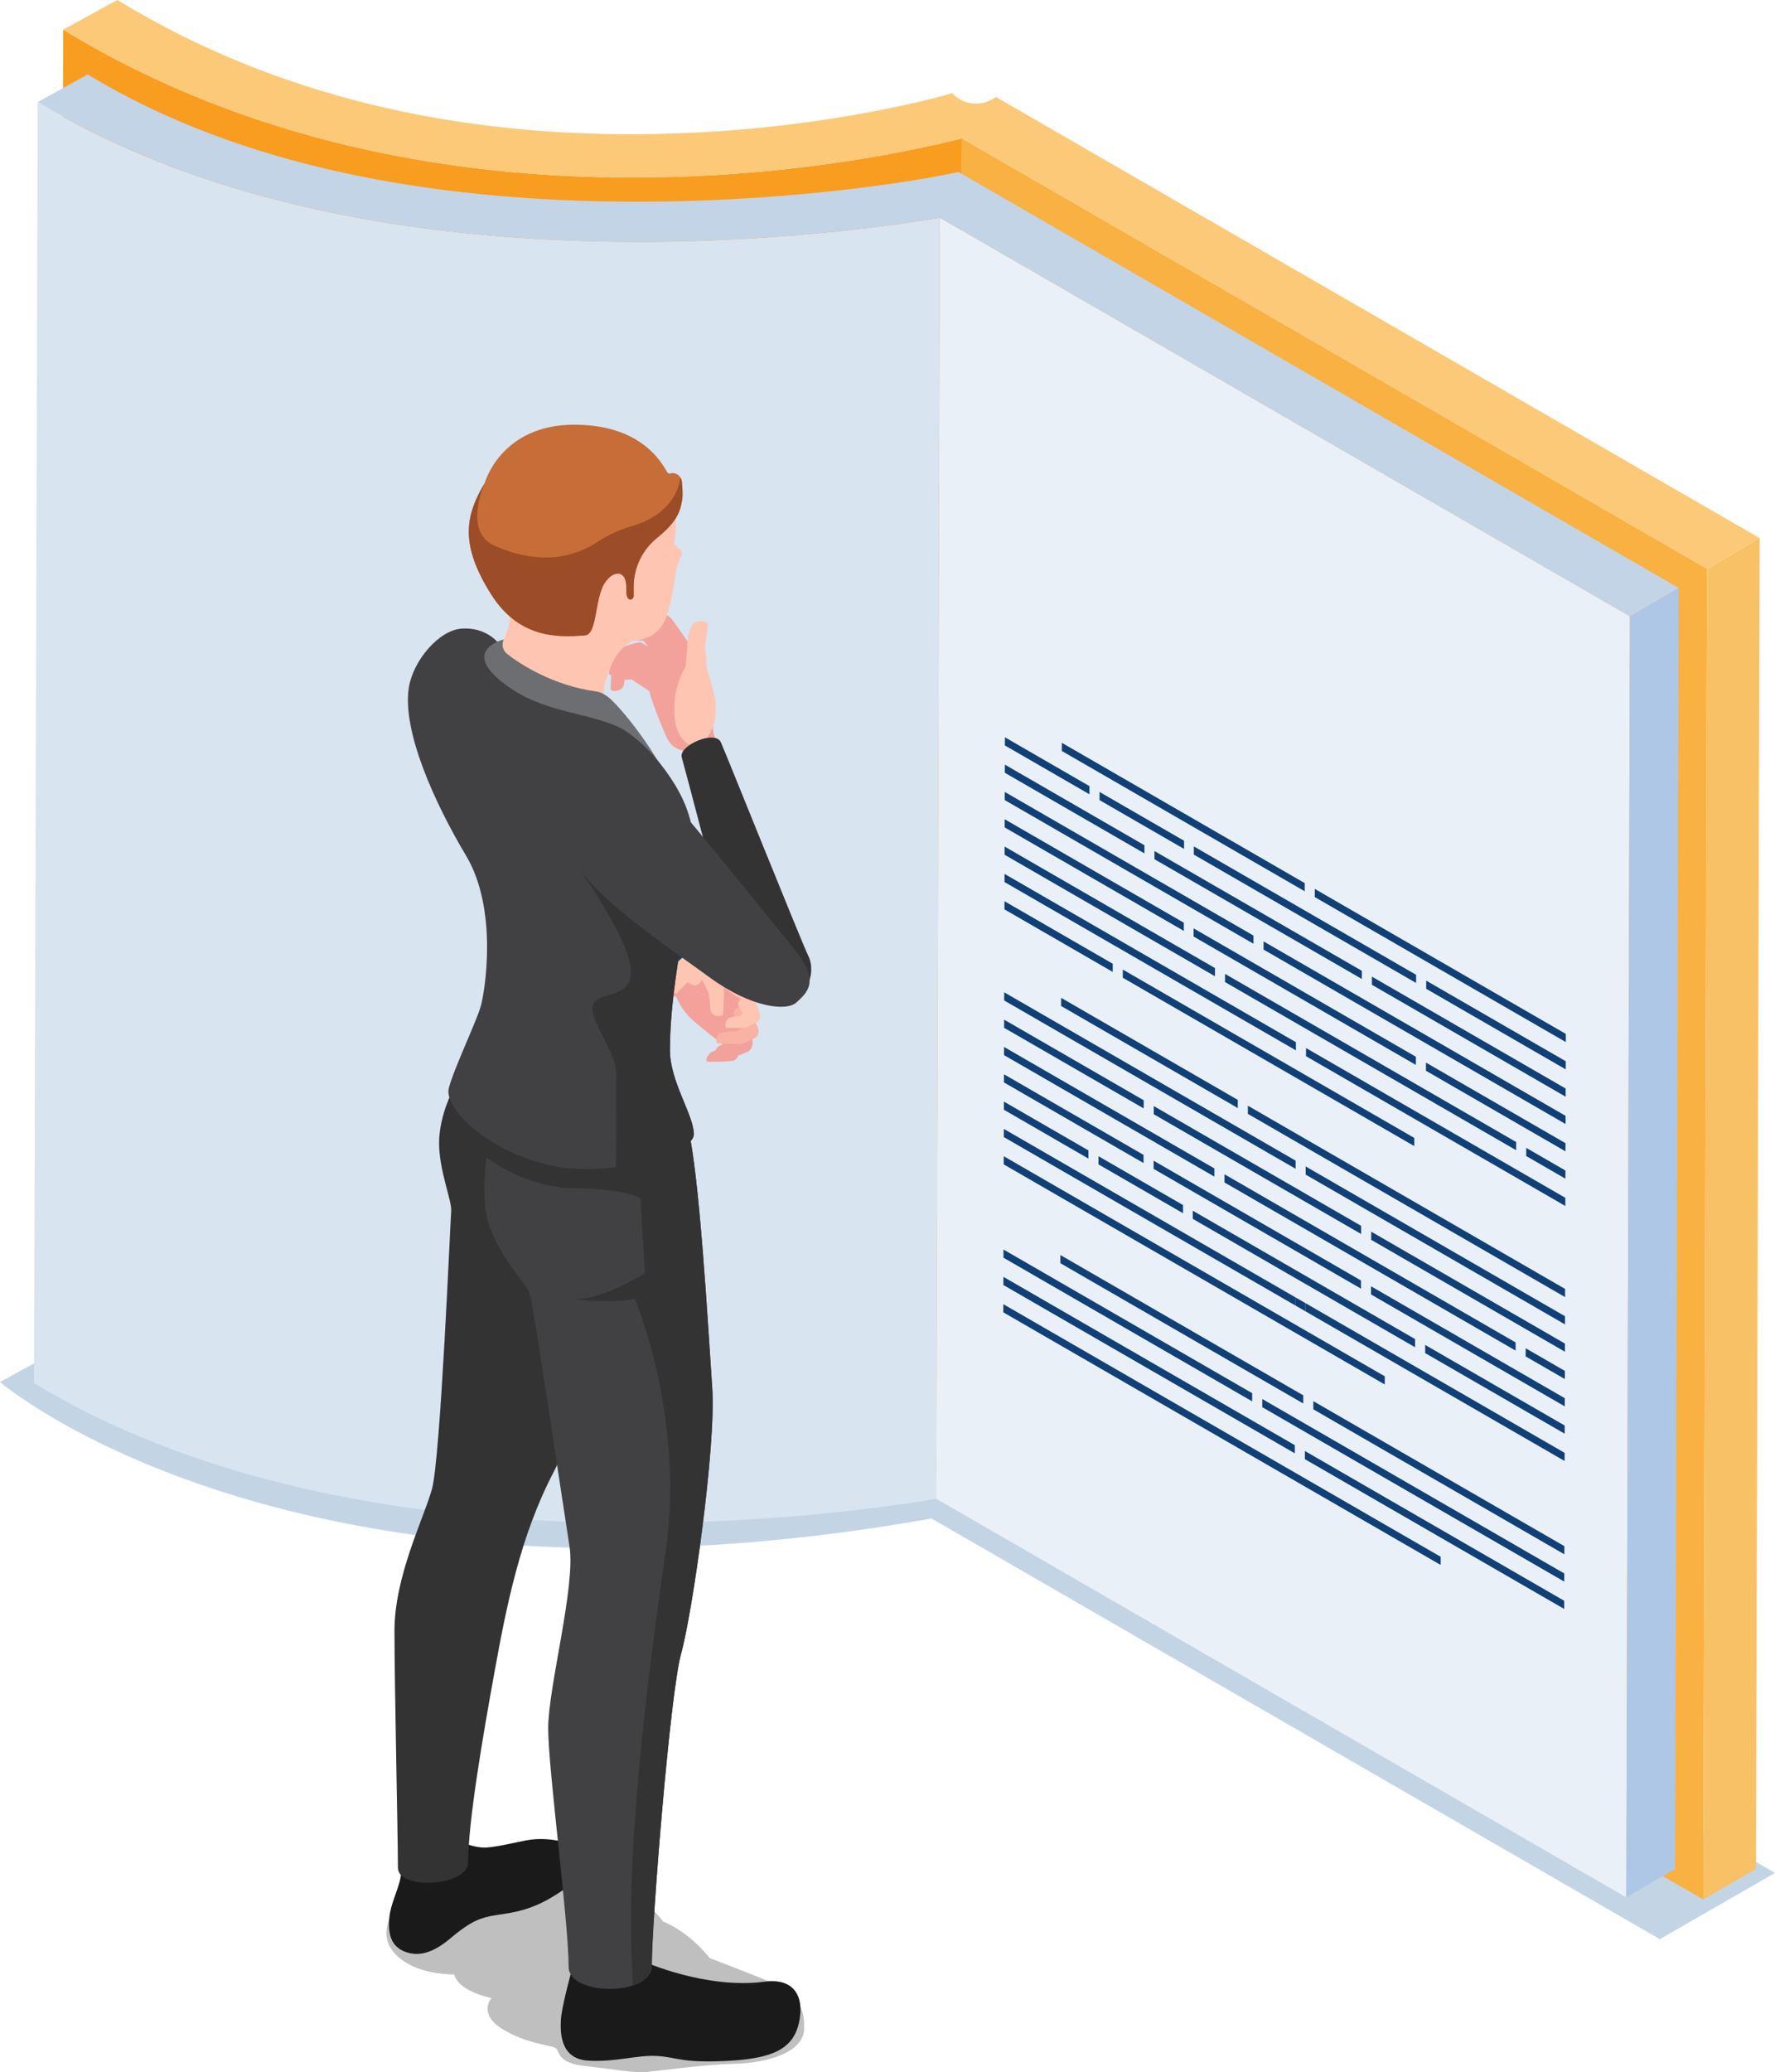
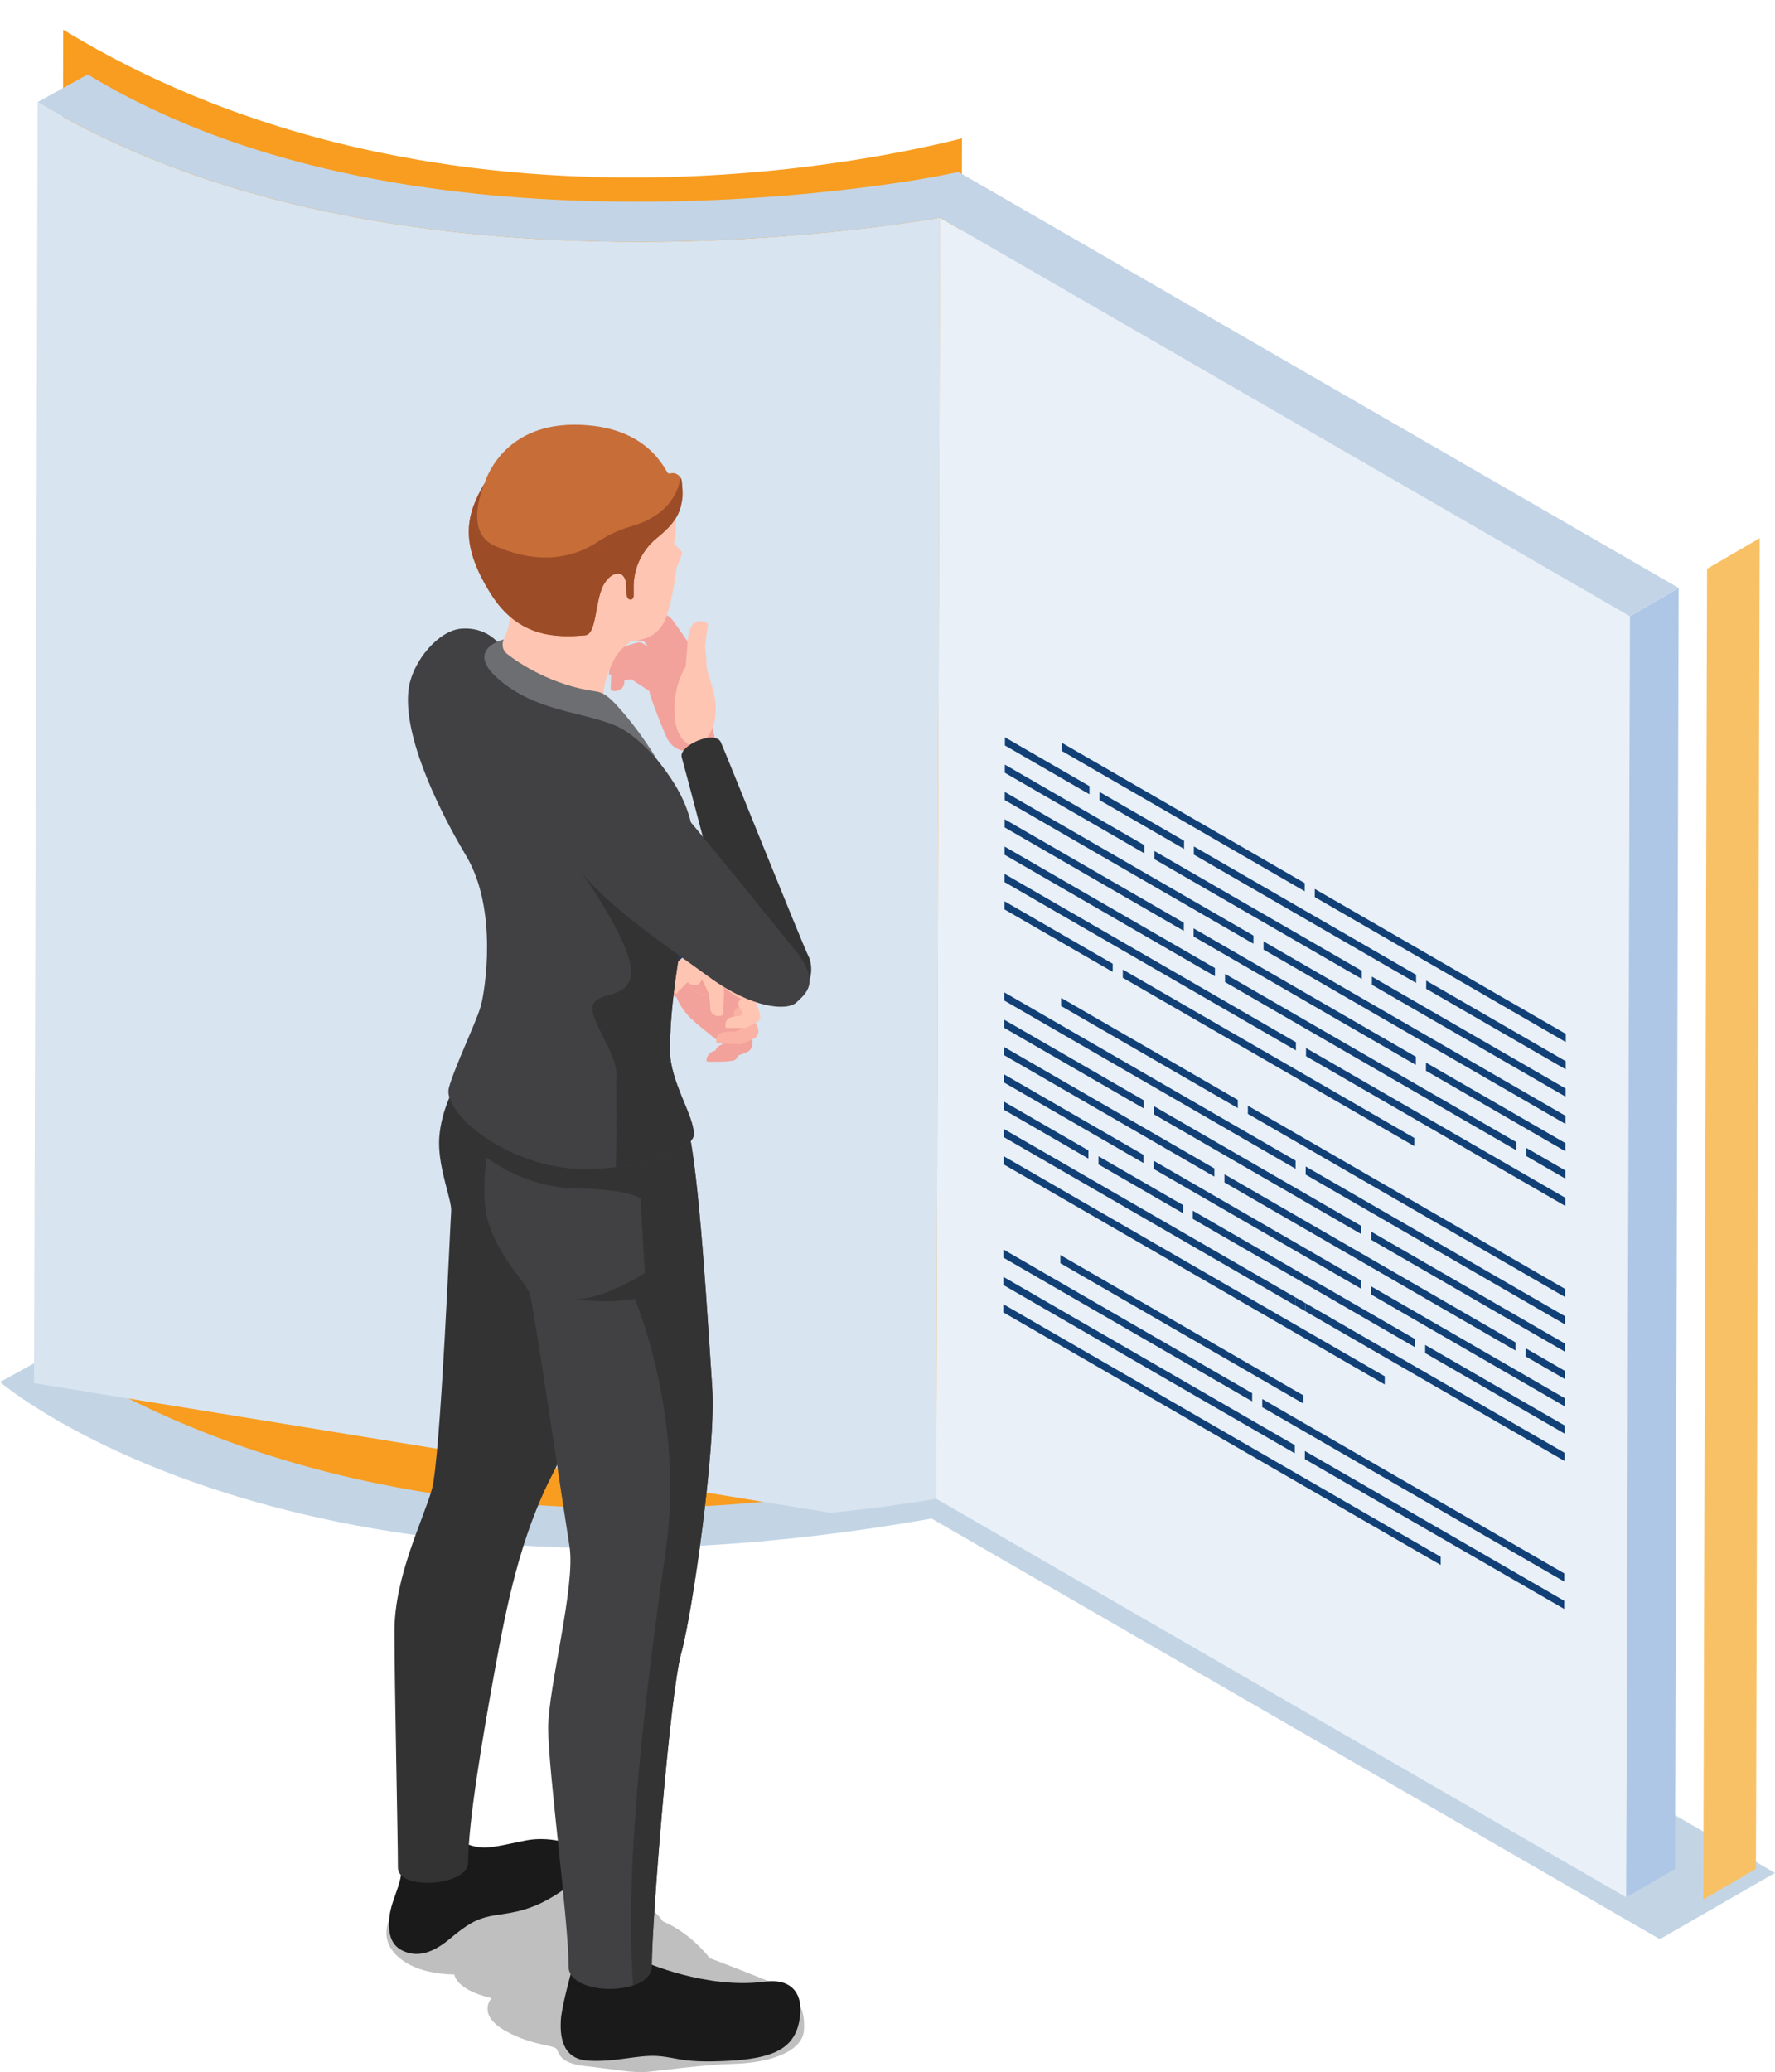
<svg xmlns="http://www.w3.org/2000/svg" id="_レイヤー_2" data-name="レイヤー 2" viewBox="0 0 1353.94 1579.89">
  <defs>
    <style>
      .cls-1 {
        fill: #d8e4f0;
      }

      .cls-2 {
        fill: #9c4c27;
      }

      .cls-3 {
        fill: #ffc5b3;
      }

      .cls-4 {
        fill: #414042;
      }

      .cls-5 {
        fill: #6d6e71;
      }

      .cls-6 {
        fill: #f2a29b;
      }

      .cls-7 {
        isolation: isolate;
      }

      .cls-8 {
        fill: #114077;
      }

      .cls-9 {
        fill: #c76d38;
      }

      .cls-10 {
        fill: #fbc977;
      }

      .cls-11 {
        fill: #5386b4;
        opacity: .35;
      }

      .cls-12 {
        fill: #fab2a5;
      }

      .cls-13 {
        opacity: .25;
      }

      .cls-14 {
        fill: #aec7e6;
      }

      .cls-15 {
        fill: #f9b142;
      }

      .cls-16 {
        fill: #f9c166;
      }

      .cls-17 {
        fill: #0f3f75;
      }

      .cls-18 {
        fill: #e9f0f7;
      }

      .cls-19 {
        fill: #f89d1f;
      }

      .cls-20 {
        fill: #333;
      }

      .cls-21 {
        fill: #c3d4e6;
      }

      .cls-22 {
        fill: #1a1a1a;
      }
    </style>
  </defs>
  <g id="Layer_1" data-name="Layer 1">
    <g id="user_manual" data-name="user manual">
      <g>
        <path class="cls-11" d="M751.46,1080.14l-7.99,4.65c-2.21,1.28-4.72,1.96-7.27,1.96-4.07,0-7.98-1.72-10.72-4.73l-4.24-4.65-6.02,1.8c-3.54,1.06-88.02,25.98-207.32,30.26-11.75.42-23.57.64-35.13.64-140.63,0-266.02-31.23-372.69-92.81-4.56-2.63-9.14-5.35-13.62-8.09l-2.57-1.52L0,1053.73s222.28,190.78,710.58,104.06l555.53,320.73,87.83-50.54-602.48-347.84Z" />
        <g>
          <g class="cls-7">
            <path class="cls-19" d="M733.75,105.51c-.75.19-1.53.38-2.33.58-.18.04-.35.09-.53.13-.79.2-1.6.39-2.43.6-.12.03-.24.06-.36.09-.76.18-1.54.37-2.33.56-.18.04-.35.08-.53.13-.88.21-1.78.42-2.69.64-.18.04-.36.08-.53.13-.83.2-1.68.39-2.55.59-.16.04-.31.07-.47.11-.95.22-1.93.44-2.92.67-.24.05-.48.11-.73.16-.97.22-1.95.44-2.95.66-.07.02-.13.03-.2.04-1.06.24-2.15.47-3.24.71-.24.05-.49.11-.73.16-1.11.24-2.23.48-3.37.73-.11.02-.22.05-.33.07-1.06.23-2.14.45-3.23.68-.26.05-.51.11-.77.16-1.17.24-2.36.49-3.57.74-.22.04-.44.09-.65.13-1.08.22-2.17.44-3.28.66-.25.05-.49.1-.73.15-1.24.25-2.5.5-3.78.74-.28.05-.56.11-.84.16-1.19.23-2.4.46-3.63.7-.16.03-.31.06-.47.09-1.33.25-2.67.5-4.03.76-.32.06-.64.12-.97.18-1.39.26-2.78.51-4.2.77-.09.02-.18.03-.27.05-1.24.22-2.5.45-3.77.67-.37.06-.74.13-1.11.19-1.26.22-2.52.44-3.81.66-.12.02-.25.04-.37.06-1.38.24-2.78.47-4.19.71-.37.06-.74.12-1.11.18-1.25.21-2.51.41-3.79.62-.21.03-.41.07-.62.1-1.44.23-2.9.46-4.37.69-.38.06-.76.12-1.14.18-1.25.19-2.5.39-3.76.58-.29.04-.58.09-.88.13-1.51.23-3.02.45-4.56.68-.36.05-.72.1-1.08.16-1.28.19-2.56.37-3.85.56-.36.05-.72.1-1.08.15-1.56.22-3.13.44-4.72.66-.33.05-.67.09-1,.14-1.34.18-2.68.36-4.03.54-.4.05-.8.11-1.2.16-1.63.21-3.26.42-4.91.63-.26.03-.52.06-.77.1-1.44.18-2.89.36-4.34.54-.44.05-.88.11-1.32.16-1.69.2-3.38.4-5.1.6-.13.02-.27.03-.41.05-1.59.18-3.2.36-4.81.54-.46.05-.92.1-1.38.15-1.66.18-3.32.36-5,.54-.1.01-.21.02-.31.03-1.76.18-3.54.36-5.33.54-.4.04-.8.08-1.2.12-2.36.23-4.74.46-7.13.68-.34.03-.69.06-1.03.09-2.41.22-4.85.43-7.3.64-.34.03-.68.06-1.01.08-2.48.21-4.97.41-7.49.6-.31.02-.62.05-.93.07-2.55.19-5.12.38-7.71.56-.28.02-.57.04-.86.06-2.62.18-5.27.35-7.93.51-.24.01-.49.03-.74.04-2.71.16-5.44.32-8.19.46-.19,0-.37.02-.56.03-2.82.15-5.65.28-8.51.41-.11,0-.22,0-.33.01-2.94.13-5.9.25-8.87.36-4.57.16-9.14.29-13.69.4-.65.02-1.29.03-1.94.04-4.29.09-8.58.16-12.85.19-.68,0-1.35.01-2.03.02-4.26.03-8.52.04-12.76.01-.67,0-1.33,0-2-.01-4.27-.03-8.53-.08-12.77-.16-.61-.01-1.23-.03-1.84-.04-2.95-.06-5.89-.15-8.84-.24-2.35-.07-4.69-.14-7.04-.23-2.45-.09-4.9-.2-7.35-.3-2.33-.1-4.67-.2-7-.32-2.44-.12-4.88-.27-7.32-.41-2.32-.14-4.64-.27-6.95-.42-2.43-.16-4.85-.34-7.27-.51-2.31-.17-4.62-.34-6.92-.52-2.46-.2-4.91-.41-7.37-.63-2.2-.19-4.41-.38-6.61-.59-2.47-.23-4.93-.49-7.39-.74-2.18-.22-4.36-.44-6.53-.68-2.47-.27-4.92-.56-7.38-.85-2.15-.25-4.31-.5-6.45-.77-2.47-.31-4.92-.64-7.38-.97-2.12-.28-4.24-.56-6.36-.85-2.59-.36-5.17-.75-7.75-1.14-1.92-.29-3.84-.56-5.76-.86-2.71-.42-5.4-.87-8.1-1.31-1.78-.29-3.56-.57-5.33-.88-2.98-.51-5.94-1.05-8.9-1.59-1.47-.27-2.95-.52-4.42-.8-4.42-.83-8.83-1.69-13.22-2.58-1.83-.37-3.66-.76-5.49-1.14-1.19-.25-2.38-.5-3.57-.75-1.37-.29-2.74-.59-4.11-.9-1.17-.26-2.35-.51-3.52-.78-1.38-.31-2.75-.63-4.13-.94-1.16-.27-2.31-.53-3.47-.8-1.39-.33-2.77-.66-4.16-.99-1.13-.27-2.27-.54-3.39-.82-1.41-.34-2.81-.69-4.21-1.04-1.1-.28-2.21-.55-3.31-.83-1.43-.36-2.86-.74-4.29-1.11-1.06-.28-2.13-.55-3.19-.83-1.49-.39-2.98-.8-4.47-1.2-.99-.27-1.98-.53-2.96-.8-1.63-.45-3.26-.91-4.89-1.37-.84-.24-1.68-.47-2.51-.7-.39-.11-.78-.23-1.17-.34-2.44-.7-4.87-1.4-7.29-2.12-.94-.28-1.87-.56-2.81-.84-1.89-.57-3.79-1.14-5.67-1.73-1.01-.31-2.03-.63-3.04-.95-1.87-.59-3.73-1.18-5.6-1.78-.94-.3-1.88-.6-2.82-.91-2.24-.73-4.47-1.47-6.7-2.22-.53-.18-1.06-.35-1.58-.53-2.74-.93-5.48-1.87-8.2-2.82-.75-.26-1.49-.53-2.24-.79-1.99-.7-3.98-1.41-5.96-2.13-.96-.35-1.92-.7-2.88-1.06-1.79-.66-3.59-1.33-5.37-2-.97-.36-1.94-.73-2.9-1.1-1.89-.72-3.78-1.45-5.67-2.19-.76-.3-1.52-.59-2.27-.89-3.7-1.46-7.37-2.95-11.03-4.46-.65-.27-1.3-.53-1.94-.8-3.6-1.5-7.19-3.02-10.76-4.58-.62-.27-1.23-.54-1.85-.81-3.65-1.6-7.28-3.22-10.89-4.87-.36-.17-.72-.33-1.08-.5-3.6-1.66-7.19-3.34-10.75-5.05-.28-.13-.56-.27-.84-.4-3.59-1.73-7.16-3.49-10.71-5.27-.58-.29-1.15-.58-1.73-.87-3.44-1.74-6.86-3.5-10.26-5.29-.62-.33-1.24-.66-1.86-.99-3.42-1.81-6.83-3.65-10.21-5.51-.48-.26-.95-.53-1.43-.79-3.55-1.97-7.09-3.96-10.61-5.99-4.94-2.85-9.82-5.75-14.67-8.71l-2.88,1014.61c4.85,2.96,9.74,5.86,14.67,8.71,3.51,2.03,7.05,4.02,10.61,5.99.48.26.95.53,1.43.79,3.38,1.87,6.79,3.7,10.21,5.51.62.33,1.24.66,1.86.99,3.4,1.79,6.82,3.56,10.26,5.29.58.29,1.15.58,1.73.87,3.55,1.78,7.12,3.55,10.71,5.27.28.13.56.26.83.4,3.57,1.71,7.15,3.39,10.76,5.05.36.17.72.33,1.08.5,3.61,1.65,7.24,3.27,10.89,4.87.62.27,1.23.54,1.85.81,3.57,1.55,7.16,3.08,10.76,4.58.65.27,1.29.54,1.94.8,3.66,1.51,7.34,3,11.03,4.46.15.06.3.12.45.18.61.24,1.22.47,1.82.7,1.89.74,3.77,1.47,5.67,2.19.97.37,1.94.73,2.9,1.1,1.79.67,3.58,1.34,5.37,2,.96.35,1.92.71,2.88,1.06,1.98.72,3.96,1.43,5.95,2.13.75.27,1.5.54,2.25.8,2.72.96,5.46,1.9,8.2,2.82.52.18,1.05.35,1.57.52,2.23.75,4.47,1.49,6.71,2.22.94.31,1.88.61,2.82.91,1.86.6,3.73,1.19,5.6,1.78,1.01.32,2.02.63,3.04.94,1.89.58,3.78,1.16,5.68,1.73.93.28,1.87.56,2.8.84,2.43.72,4.86,1.43,7.3,2.13.33.1.66.19.99.29.05.02.11.03.16.05.84.24,1.69.47,2.54.71,1.62.46,3.24.91,4.87,1.36,1,.27,2,.54,3,.81,1.48.4,2.95.8,4.43,1.19,1.08.29,2.17.56,3.25.84,1.41.37,2.81.73,4.23,1.09,1.12.28,2.24.56,3.36.84,1.38.35,2.77.69,4.16,1.03,1.14.28,2.29.55,3.43.82,1.37.33,2.74.66,4.12.98,1.16.27,2.33.54,3.5.81,1.36.31,2.73.63,4.1.93,1.18.26,2.35.52,3.53.78,1.37.3,2.73.6,4.1.89,1.19.25,2.38.5,3.57.75.87.18,1.74.37,2.62.55.95.2,1.91.39,2.87.59,4.39.89,8.8,1.75,13.23,2.58,1.46.27,2.94.52,4.4.79,2.97.54,5.94,1.08,8.92,1.59,1.78.31,3.58.59,5.37.88,2.68.44,5.36.89,8.06,1.31,1.92.3,3.85.58,5.78.86,2.14.32,4.27.65,6.41.96.44.06.88.12,1.32.18,2.11.3,4.24.57,6.36.85,2.46.33,4.91.66,7.38.97,2.14.27,4.3.51,6.45.77,2.46.29,4.92.58,7.38.85,2.17.24,4.34.46,6.52.68,2.47.25,4.93.51,7.41.74,2.19.21,4.39.4,6.59.59,1.74.15,3.48.32,5.23.47.72.06,1.44.1,2.16.16,2.3.18,4.6.35,6.9.52,2.43.18,4.86.35,7.29.51,2.31.15,4.63.29,6.94.42,2.44.14,4.88.28,7.32.41,2.33.12,4.66.22,7,.32,2.45.11,4.9.21,7.35.31,2.34.09,4.69.16,7.04.23,1.6.05,3.19.11,4.79.15,1.35.03,2.7.06,4.05.09.61.01,1.23.03,1.84.04,4.25.08,8.51.14,12.77.16.67,0,1.33,0,2,.01,4.25.02,8.5.02,12.76-.01.68,0,1.35-.01,2.03-.02,4.28-.04,8.57-.1,12.86-.19.64-.01,1.28-.03,1.92-.04,3.88-.09,7.76-.19,11.65-.33.68-.02,1.37-.05,2.05-.07,2.98-.11,5.93-.23,8.87-.36.11,0,.22,0,.33-.01,2.86-.13,5.69-.26,8.51-.41.18,0,.37-.02.55-.03,2.76-.15,5.49-.3,8.21-.46.24-.01.47-.03.71-.04,2.67-.16,5.32-.33,7.95-.51.28-.02.55-.04.83-.06,2.59-.18,5.15-.36,7.7-.56.32-.02.64-.05.96-.07,2.52-.19,5.02-.39,7.5-.6.33-.03.65-.05.98-.08,2.46-.21,4.9-.42,7.31-.64.34-.03.69-.06,1.03-.09,2.4-.22,4.78-.45,7.14-.68.18-.02.37-.03.56-.05.21-.02.42-.04.64-.07,1.79-.18,3.56-.36,5.33-.54.1-.01.21-.02.31-.03,1.68-.18,3.34-.36,5-.54.46-.05.92-.1,1.38-.15,1.61-.18,3.22-.36,4.81-.54.13-.02.27-.03.41-.05,1.71-.2,3.41-.4,5.1-.6.44-.05.88-.11,1.32-.16,1.46-.18,2.9-.36,4.34-.54.26-.03.52-.06.77-.1,1.65-.21,3.29-.42,4.91-.63.4-.05.8-.11,1.2-.16,1.35-.18,2.7-.36,4.04-.54.33-.04.66-.09.99-.13,1.59-.22,3.17-.44,4.74-.66.34-.05.68-.1,1.03-.15,1.31-.19,2.61-.37,3.91-.56.35-.05.71-.1,1.06-.15,1.53-.23,3.05-.45,4.55-.68.3-.04.59-.09.89-.14,1.26-.19,2.51-.38,3.75-.58.38-.06.77-.12,1.15-.18,1.47-.23,2.92-.46,4.36-.69.21-.03.42-.07.63-.1,1.27-.21,2.53-.41,3.78-.62.37-.06.74-.12,1.11-.18,1.41-.24,2.82-.47,4.21-.71.1-.02.19-.03.29-.05,1.3-.22,2.59-.45,3.87-.67.37-.06.73-.13,1.1-.19,1.27-.22,2.53-.45,3.78-.67.07-.01.15-.03.22-.04.02,0,.03,0,.05,0,1.42-.26,2.81-.51,4.2-.77.32-.06.65-.12.97-.18,1.36-.25,2.72-.51,4.05-.76.14-.03.28-.05.42-.08,1.24-.24,2.46-.47,3.67-.7.28-.05.56-.11.84-.16,1.28-.25,2.55-.5,3.8-.75.23-.05.45-.09.68-.14,1.12-.22,2.22-.45,3.31-.67.22-.04.43-.09.65-.13,1.21-.25,2.4-.49,3.57-.74.26-.05.51-.11.76-.16,1.09-.23,2.16-.45,3.22-.68.12-.02.23-.05.35-.07,1.14-.24,2.26-.48,3.36-.72.25-.05.5-.11.75-.16,1.1-.24,2.18-.48,3.24-.71.06-.01.12-.03.18-.04,1.02-.23,2.01-.45,2.99-.67.23-.05.47-.11.7-.16.99-.23,1.97-.45,2.93-.67.16-.04.31-.07.47-.11.86-.2,1.71-.4,2.54-.59.18-.04.36-.09.54-.13.92-.22,1.81-.43,2.69-.64.18-.04.35-.08.53-.13.79-.19,1.57-.38,2.33-.56.12-.03.24-.06.36-.09.83-.2,1.64-.4,2.43-.6.18-.04.35-.09.53-.13.79-.2,1.57-.39,2.33-.58l2.88-1014.62Z" />
-             <polygon class="cls-15" points="1302.11 433.65 1299.23 1448.27 730.87 1120.12 733.75 105.51 1302.11 433.65" />
            <polygon class="cls-16" points="1342.27 410.31 1339.39 1424.93 1299.23 1448.27 1302.11 433.65 1342.27 410.31" />
-             <path class="cls-10" d="M759.76,74l-2.99,1.73c-9.97,5.8-22.64,3.85-30.41-4.68h0c-.86.26-87.66,26.29-209.84,30.67-157.03,5.63-295.93-25.82-413.17-93.51-4.64-2.68-9.26-5.43-13.84-8.22l-41.29,22.67c4.85,2.96,9.74,5.86,14.67,8.71,68.91,39.78,146.14,68.54,229.8,85.55,71.87,14.61,148.43,20.58,227.53,17.74,100.58-3.6,178.91-20.44,213.52-29.16l568.36,328.14,40.16-23.34L759.76,74Z" />
-           </g>
-           <g>
-             <path class="cls-1" d="M633.64,1153.42c.57-.06,1.13-.12,1.7-.17.62-.06,1.24-.13,1.86-.19.55-.06,1.09-.11,1.63-.17.62-.07,1.25-.13,1.87-.2.54-.06,1.07-.12,1.61-.17.62-.07,1.23-.13,1.84-.2.54-.06,1.07-.12,1.6-.18.58-.06,1.16-.13,1.74-.19.56-.06,1.11-.12,1.66-.19.57-.06,1.13-.13,1.69-.19.53-.06,1.05-.12,1.58-.18.56-.06,1.13-.13,1.69-.2.52-.06,1.03-.12,1.55-.18.56-.07,1.13-.13,1.68-.2.5-.06,1.01-.12,1.51-.18.54-.06,1.08-.13,1.61-.19.51-.06,1.02-.12,1.53-.19.52-.06,1.04-.13,1.56-.19.5-.06,1-.12,1.49-.18.52-.06,1.03-.13,1.54-.19.49-.06.98-.12,1.47-.19.51-.06,1.02-.13,1.52-.19.46-.06.93-.12,1.38-.18.51-.07,1.02-.13,1.52-.2.46-.06.93-.12,1.39-.18.47-.06.94-.12,1.41-.19.47-.06.95-.13,1.42-.19.46-.06.92-.12,1.38-.19.45-.06.9-.12,1.35-.18.47-.06.94-.13,1.41-.19.42-.06.85-.12,1.26-.17.47-.06.93-.13,1.39-.19.42-.06.84-.12,1.25-.17.43-.06.86-.12,1.29-.18.42-.06.85-.12,1.27-.18.43-.06.85-.12,1.28-.18.4-.06.79-.11,1.18-.17.43-.06.86-.12,1.29-.19.39-.06.77-.11,1.16-.17.39-.06.77-.11,1.16-.17.41-.06.82-.12,1.22-.18.37-.06.74-.11,1.11-.17.39-.06.78-.12,1.16-.17.38-.06.75-.11,1.12-.17.37-.06.74-.11,1.1-.17.37-.06.72-.11,1.08-.17.35-.05.71-.11,1.06-.16.37-.06.73-.11,1.1-.17.32-.05.65-.1.97-.15.31-.05.61-.1.92-.14.38-.06.77-.12,1.14-.18.21-.03.42-.07.62-.1.43-.07.87-.14,1.29-.21.28-.04.55-.09.82-.13.34-.05.68-.11,1.01-.16.34-.05.66-.11.99-.16.27-.04.54-.09.8-.13.21-.04.42-.07.63-.1.93-.15,1.84-.31,2.71-.45l2.77-976.72c-.53.09-1.08.18-1.64.27-.15.02-.3.05-.45.07-.43.07-.85.14-1.3.21-.09.01-.18.03-.26.04-.5.08-1.01.17-1.53.25-.17.03-.35.06-.52.08-.43.07-.86.14-1.3.21-.32.05-.64.1-.96.15-.32.05-.63.1-.96.15-.3.05-.6.09-.9.14-.38.06-.76.12-1.15.18-.27.04-.56.09-.84.13-.4.06-.8.12-1.21.19-.32.05-.65.1-.97.15-.4.06-.79.12-1.2.18-.31.05-.62.09-.93.14-.43.07-.86.13-1.29.2-.33.05-.66.1-.99.15-.42.06-.84.13-1.27.19-.36.05-.72.11-1.08.16-.43.06-.86.13-1.3.19-.36.05-.72.1-1.08.16-.44.06-.89.13-1.34.19-.37.05-.74.11-1.11.16-.46.07-.92.13-1.39.2-.38.05-.76.11-1.14.16-.47.07-.94.13-1.42.2-.39.06-.79.11-1.19.17-.47.07-.94.13-1.42.2-.42.06-.84.11-1.26.17-.47.06-.95.13-1.43.19-.42.06-.85.12-1.28.17-.49.07-.98.13-1.48.2-.43.06-.86.11-1.3.17-.5.07-1.01.13-1.52.2-.44.06-.89.12-1.34.17-.51.07-1.02.13-1.53.2-.46.06-.93.12-1.4.18-.5.06-1,.13-1.51.19-.49.06-.98.12-1.47.19-.51.06-1.03.13-1.54.19-.49.06-.99.12-1.48.18-.52.06-1.05.13-1.58.19-.49.06-.98.12-1.48.18-.56.07-1.12.14-1.69.2-.48.06-.97.12-1.45.17-.56.07-1.13.13-1.69.2-.51.06-1.03.12-1.55.18-.56.07-1.12.13-1.69.2-.52.06-1.05.12-1.58.18-.57.06-1.14.13-1.71.19-.54.06-1.07.12-1.61.18-.58.07-1.17.13-1.76.2-.54.06-1.08.12-1.63.18-.59.07-1.19.13-1.79.19-.54.06-1.09.12-1.63.18-.6.06-1.2.13-1.81.19-.57.06-1.14.12-1.72.18-.6.06-1.2.12-1.8.19-.57.06-1.15.12-1.73.18-.63.06-1.26.13-1.9.19-.57.06-1.13.11-1.7.17-.41.04-.83.08-1.25.12-1.24.12-2.5.24-3.76.37-.41.04-.82.08-1.24.12-1.58.15-3.17.3-4.78.45-.25.02-.51.05-.76.07-1.38.13-2.78.25-4.18.38-.47.04-.94.08-1.42.13-1.53.13-3.07.27-4.63.4-.13.01-.26.02-.39.03-1.67.14-3.37.28-5.07.42-.46.04-.93.07-1.39.11-1.4.11-2.8.22-4.22.33-.37.03-.74.06-1.11.09-1.73.13-3.47.26-5.22.39-.4.03-.81.06-1.21.09-1.43.1-2.88.21-4.33.31-.47.03-.93.06-1.4.1-1.79.12-3.59.24-5.41.36-.25.02-.49.03-.74.05-1.6.1-3.22.2-4.84.3-.51.03-1.02.06-1.54.09-1.66.1-3.34.2-5.02.29-.22.01-.43.02-.64.04-1.88.11-3.77.21-5.66.31-.49.03-.98.05-1.47.08-1.55.08-3.11.16-4.68.23-.43.02-.86.04-1.3.06-1.92.09-3.85.18-5.79.26-.42.02-.84.03-1.25.05-1.59.07-3.19.13-4.79.2-.54.02-1.08.04-1.62.06-1.97.07-3.95.15-5.94.22-.27,0-.55.02-.82.03-1.53.05-3.06.1-4.6.15-.6.02-1.2.04-1.81.05-1.24.04-2.48.07-3.73.1-.66.02-1.32.03-1.98.05-1.28.03-2.57.06-3.86.09-.57.01-1.14.03-1.72.04-1.85.04-3.71.08-5.57.11-.17,0-.35,0-.52,0-1.7.03-3.41.06-5.12.08-.6,0-1.21.01-1.81.02-1.3.02-2.6.03-3.91.04-.68,0-1.36.01-2.05.02-1.32.01-2.64.02-3.97.03-.61,0-1.21,0-1.82,0-1.92,0-3.84.01-5.78.01-5.47,0-10.92-.04-16.34-.1-1.78-.02-3.54-.06-5.32-.09-3.65-.06-7.29-.12-10.92-.2-4.08-.1-8.15-.2-12.2-.34-.68-.02-1.36-.05-2.04-.07-4.08-.14-8.14-.3-12.19-.48-.63-.03-1.25-.05-1.88-.08-4.32-.2-8.62-.42-12.9-.65-.92-.05-1.84-.1-2.76-.16-4.31-.25-8.62-.51-12.9-.8-.42-.03-.84-.06-1.26-.09-4.05-.28-8.08-.58-12.1-.9-.77-.06-1.54-.12-2.31-.18-1.88-.15-3.74-.32-5.61-.49-3.51-.3-7.01-.61-10.49-.94-1.98-.19-3.96-.39-5.93-.59-3.22-.32-6.43-.65-9.62-1-2.03-.22-4.06-.45-6.08-.68-3.16-.36-6.31-.74-9.45-1.12-1.97-.24-3.94-.48-5.91-.74-3.3-.42-6.58-.87-9.85-1.32-1.77-.24-3.56-.48-5.32-.73-2.71-.39-5.4-.8-8.09-1.2-1.99-.3-3.98-.59-5.96-.9-2.81-.44-5.59-.91-8.38-1.37-1.84-.3-3.68-.6-5.51-.91-3.07-.53-6.12-1.08-9.17-1.63-1.52-.27-3.04-.54-4.55-.82-4.55-.85-9.07-1.72-13.56-2.62-2.15-.43-4.29-.87-6.42-1.32-1.37-.28-2.73-.58-4.09-.87-1.25-.27-2.49-.53-3.73-.8-1.36-.3-2.72-.6-4.08-.9-1.23-.27-2.46-.55-3.69-.82-1.35-.31-2.7-.62-4.05-.93-1.22-.28-2.45-.57-3.66-.85-1.35-.32-2.69-.64-4.04-.97-1.2-.29-2.41-.58-3.61-.87-1.34-.33-2.68-.67-4.02-1-1.19-.3-2.38-.6-3.57-.9-1.34-.34-2.67-.69-4.01-1.04-1.17-.31-2.35-.61-3.52-.92-1.34-.36-2.67-.72-4-1.08-1.16-.31-2.32-.62-3.47-.94-1.34-.37-2.67-.75-4-1.12-1.12-.31-2.23-.62-3.35-.94-2.74-.78-5.47-1.58-8.19-2.38-.57-.17-1.14-.35-1.72-.52-2.15-.64-4.29-1.29-6.43-1.95-.92-.28-1.84-.57-2.75-.86-1.81-.57-3.62-1.14-5.43-1.72-.95-.3-1.9-.61-2.84-.92-1.87-.61-3.73-1.22-5.58-1.84-.81-.27-1.62-.54-2.42-.81-2.63-.89-5.25-1.79-7.86-2.7-.18-.06-.35-.12-.52-.19-2.43-.85-4.85-1.72-7.25-2.59-.83-.3-1.66-.61-2.49-.92-1.77-.65-3.53-1.3-5.29-1.96-.92-.34-1.83-.69-2.74-1.04-1.73-.66-3.45-1.32-5.17-1.99-.79-.31-1.57-.61-2.35-.92-3.2-1.26-6.38-2.55-9.54-3.85-.64-.26-1.27-.53-1.9-.79-3.24-1.35-6.46-2.71-9.65-4.09-.13-.06-.27-.12-.4-.18-3.11-1.36-6.2-2.73-9.27-4.13-.57-.26-1.15-.52-1.72-.78-3.05-1.4-6.07-2.81-9.08-4.24-.59-.28-1.18-.57-1.77-.85-3.09-1.49-6.17-2.99-9.22-4.52-.06-.03-.12-.06-.19-.1-3.01-1.51-5.98-3.05-8.94-4.6-.56-.29-1.11-.58-1.67-.87-2.89-1.53-5.76-3.07-8.6-4.63-.55-.3-1.11-.61-1.66-.92-2.94-1.63-5.87-3.27-8.76-4.94-3.58-2.06-7.11-4.15-10.61-6.28l-2.77,976.72c3.5,2.13,7.03,4.22,10.61,6.28,2.89,1.67,5.82,3.31,8.76,4.94.55.31,1.1.61,1.66.92,2.84,1.56,5.71,3.11,8.6,4.63.55.29,1.11.58,1.66.87,2.96,1.55,5.93,3.08,8.94,4.59.07.03.13.07.2.1,3.04,1.53,6.12,3.03,9.21,4.52.59.28,1.18.57,1.78.85,3.01,1.43,6.03,2.85,9.08,4.25.57.26,1.14.52,1.71.78,3.08,1.4,6.17,2.78,9.29,4.14.13.06.25.11.38.17,3.19,1.39,6.42,2.75,9.66,4.1.63.26,1.26.53,1.9.79,3.16,1.3,6.34,2.59,9.54,3.85.22.09.43.18.65.26.57.22,1.14.44,1.71.66,1.72.67,3.44,1.34,5.17,1.99.91.35,1.83.69,2.74,1.04,1.76.66,3.52,1.32,5.3,1.97.83.3,1.65.61,2.48.91,2.41.88,4.83,1.74,7.26,2.6.17.06.35.12.52.19,2.6.91,5.22,1.81,7.86,2.7.81.27,1.62.54,2.43.81,1.85.62,3.71,1.23,5.58,1.84.95.31,1.9.61,2.85.92,1.8.58,3.62,1.15,5.43,1.72.91.29,1.82.57,2.74.85,2.14.66,4.29,1.31,6.44,1.96.57.17,1.13.34,1.7.51,2.72.81,5.45,1.6,8.19,2.38.15.04.3.09.45.13.96.27,1.93.54,2.89.81,1.33.37,2.66.75,4,1.12,1.15.32,2.31.63,3.47.94,1.33.36,2.66.72,4,1.08,1.17.31,2.35.61,3.52.92,1.33.35,2.66.7,4,1.04,1.19.3,2.39.6,3.58.9,1.33.33,2.66.67,4,1,1.21.3,2.42.59,3.64.88,1.34.32,2.67.65,4.02.96,1.22.29,2.45.57,3.67.85,1.34.31,2.68.62,4.03.93,1.24.28,2.48.56,3.72.83,1.35.3,2.7.6,4.05.9,1.25.27,2.5.54,3.75.8,1.36.29,2.71.58,4.07.86.44.09.87.19,1.3.28,1.7.35,3.41.7,5.13,1.05,4.49.9,9.01,1.77,13.56,2.62,1.52.28,3.05.54,4.57.82,3.04.55,6.08,1.1,9.15,1.63,1.84.32,3.7.61,5.55.92,2.78.46,5.55.92,8.34,1.36,1.99.31,3.99.6,5.99.91,2.68.4,5.36.81,8.06,1.2.45.07.9.14,1.36.2,1.32.19,2.66.35,3.98.53,3.27.45,6.55.89,9.84,1.32,1.96.25,3.93.49,5.9.73,3.14.39,6.29.76,9.45,1.12,2.03.23,4.05.46,6.09.68,3.19.35,6.4.68,9.61,1,1.98.2,3.95.4,5.94.59,3.49.33,6.99.64,10.5.94,1.35.12,2.69.25,4.05.36.51.04,1.03.08,1.55.12.78.06,1.56.12,2.33.18,4.01.32,8.03.62,12.06.9.43.03.85.06,1.28.09,4.28.29,8.59.56,12.9.8.91.05,1.82.1,2.74.16,4.29.24,8.59.46,12.91.65.62.03,1.25.05,1.88.08,4.05.18,8.11.34,12.19.48.68.02,1.36.05,2.04.07,3.44.11,6.89.22,10.34.3.62.02,1.24.02,1.86.03,3.63.09,7.27.15,10.92.2,1.77.03,3.54.07,5.32.09,5.43.06,10.87.1,16.34.1,1.93,0,3.86,0,5.78-.01.6,0,1.21,0,1.81,0,1.34,0,2.67-.02,4-.03.67,0,1.33-.01,2-.02,1.31-.01,2.62-.03,3.92-.04.61,0,1.23-.01,1.84-.02,1.7-.02,3.4-.05,5.09-.08.18,0,.36,0,.54,0,1.86-.03,3.72-.07,5.57-.11.57-.01,1.15-.03,1.72-.04,1.29-.03,2.58-.06,3.86-.09.66-.02,1.32-.03,1.98-.05,1.25-.03,2.49-.07,3.73-.1.6-.02,1.21-.03,1.81-.05,1.54-.05,3.07-.1,4.6-.15.24,0,.48-.01.71-.02.04,0,.07,0,.11,0,1.99-.07,3.96-.14,5.93-.22.55-.02,1.1-.04,1.65-.06,1.58-.06,3.16-.13,4.73-.19.44-.02.88-.04,1.32-.06,1.93-.08,3.85-.17,5.77-.26.44-.02.88-.04,1.32-.06,1.55-.07,3.09-.15,4.63-.23.51-.03,1.02-.05,1.53-.08,1.89-.1,3.77-.2,5.64-.3.22-.01.44-.03.65-.04,1.67-.09,3.34-.19,5-.29.52-.03,1.04-.06,1.56-.09,1.62-.1,3.23-.2,4.83-.3.25-.02.49-.03.74-.05,1.81-.12,3.61-.24,5.4-.36.48-.03.95-.07,1.42-.1,1.44-.1,2.88-.2,4.31-.3.41-.03.81-.06,1.22-.09,1.75-.13,3.5-.26,5.23-.39.37-.03.73-.06,1.09-.08,1.42-.11,2.83-.22,4.24-.33.46-.04.92-.07,1.38-.11,1.7-.14,3.39-.28,5.07-.42.13-.01.25-.02.37-.03,1.57-.13,3.12-.27,4.67-.4.45-.04.91-.08,1.36-.12,1.42-.13,2.82-.25,4.22-.38.25-.02.5-.05.75-.07,1.61-.15,3.2-.3,4.78-.45.41-.04.83-.08,1.24-.12,1.26-.12,2.51-.24,3.76-.37.25-.02.51-.05.75-.07.17-.02.33-.03.49-.05.57-.06,1.13-.11,1.7-.17.63-.06,1.27-.13,1.9-.19Z" />
+           </g>
+           <g>
+             <path class="cls-1" d="M633.64,1153.42c.57-.06,1.13-.12,1.7-.17.62-.06,1.24-.13,1.86-.19.55-.06,1.09-.11,1.63-.17.62-.07,1.25-.13,1.87-.2.54-.06,1.07-.12,1.61-.17.62-.07,1.23-.13,1.84-.2.54-.06,1.07-.12,1.6-.18.58-.06,1.16-.13,1.74-.19.56-.06,1.11-.12,1.66-.19.57-.06,1.13-.13,1.69-.19.53-.06,1.05-.12,1.58-.18.56-.06,1.13-.13,1.69-.2.52-.06,1.03-.12,1.55-.18.56-.07,1.13-.13,1.68-.2.5-.06,1.01-.12,1.51-.18.54-.06,1.08-.13,1.61-.19.51-.06,1.02-.12,1.53-.19.52-.06,1.04-.13,1.56-.19.5-.06,1-.12,1.49-.18.52-.06,1.03-.13,1.54-.19.49-.06.98-.12,1.47-.19.51-.06,1.02-.13,1.52-.19.46-.06.93-.12,1.38-.18.51-.07,1.02-.13,1.52-.2.46-.06.93-.12,1.39-.18.47-.06.94-.12,1.41-.19.47-.06.95-.13,1.42-.19.46-.06.92-.12,1.38-.19.45-.06.9-.12,1.35-.18.47-.06.94-.13,1.41-.19.42-.06.85-.12,1.26-.17.47-.06.93-.13,1.39-.19.42-.06.84-.12,1.25-.17.43-.06.86-.12,1.29-.18.42-.06.85-.12,1.27-.18.43-.06.85-.12,1.28-.18.4-.06.79-.11,1.18-.17.43-.06.86-.12,1.29-.19.39-.06.77-.11,1.16-.17.39-.06.77-.11,1.16-.17.41-.06.82-.12,1.22-.18.37-.06.74-.11,1.11-.17.39-.06.78-.12,1.16-.17.38-.06.75-.11,1.12-.17.37-.06.74-.11,1.1-.17.37-.06.72-.11,1.08-.17.35-.05.71-.11,1.06-.16.37-.06.73-.11,1.1-.17.32-.05.65-.1.97-.15.31-.05.61-.1.92-.14.38-.06.77-.12,1.14-.18.21-.03.42-.07.62-.1.43-.07.87-.14,1.29-.21.28-.04.55-.09.82-.13.34-.05.68-.11,1.01-.16.34-.05.66-.11.99-.16.27-.04.54-.09.8-.13.21-.04.42-.07.63-.1.93-.15,1.84-.31,2.71-.45l2.77-976.72c-.53.09-1.08.18-1.64.27-.15.02-.3.05-.45.07-.43.07-.85.14-1.3.21-.09.01-.18.03-.26.04-.5.08-1.01.17-1.53.25-.17.03-.35.06-.52.08-.43.07-.86.14-1.3.21-.32.05-.64.1-.96.15-.32.05-.63.1-.96.15-.3.05-.6.09-.9.14-.38.06-.76.12-1.15.18-.27.04-.56.09-.84.13-.4.06-.8.12-1.21.19-.32.05-.65.1-.97.15-.4.06-.79.12-1.2.18-.31.05-.62.09-.93.14-.43.07-.86.13-1.29.2-.33.05-.66.1-.99.15-.42.06-.84.13-1.27.19-.36.05-.72.11-1.08.16-.43.06-.86.13-1.3.19-.36.05-.72.1-1.08.16-.44.06-.89.13-1.34.19-.37.05-.74.11-1.11.16-.46.07-.92.13-1.39.2-.38.05-.76.11-1.14.16-.47.07-.94.13-1.42.2-.39.06-.79.11-1.19.17-.47.07-.94.13-1.42.2-.42.06-.84.11-1.26.17-.47.06-.95.13-1.43.19-.42.06-.85.12-1.28.17-.49.07-.98.13-1.48.2-.43.06-.86.11-1.3.17-.5.07-1.01.13-1.52.2-.44.06-.89.12-1.34.17-.51.07-1.02.13-1.53.2-.46.06-.93.12-1.4.18-.5.06-1,.13-1.51.19-.49.06-.98.12-1.47.19-.51.06-1.03.13-1.54.19-.49.06-.99.12-1.48.18-.52.06-1.05.13-1.58.19-.49.06-.98.12-1.48.18-.56.07-1.12.14-1.69.2-.48.06-.97.12-1.45.17-.56.07-1.13.13-1.69.2-.51.06-1.03.12-1.55.18-.56.07-1.12.13-1.69.2-.52.06-1.05.12-1.58.18-.57.06-1.14.13-1.71.19-.54.06-1.07.12-1.61.18-.58.07-1.17.13-1.76.2-.54.06-1.08.12-1.63.18-.59.07-1.19.13-1.79.19-.54.06-1.09.12-1.63.18-.6.06-1.2.13-1.81.19-.57.06-1.14.12-1.72.18-.6.06-1.2.12-1.8.19-.57.06-1.15.12-1.73.18-.63.06-1.26.13-1.9.19-.57.06-1.13.11-1.7.17-.41.04-.83.08-1.25.12-1.24.12-2.5.24-3.76.37-.41.04-.82.08-1.24.12-1.58.15-3.17.3-4.78.45-.25.02-.51.05-.76.07-1.38.13-2.78.25-4.18.38-.47.04-.94.08-1.42.13-1.53.13-3.07.27-4.63.4-.13.01-.26.02-.39.03-1.67.14-3.37.28-5.07.42-.46.04-.93.07-1.39.11-1.4.11-2.8.22-4.22.33-.37.03-.74.06-1.11.09-1.73.13-3.47.26-5.22.39-.4.03-.81.06-1.21.09-1.43.1-2.88.21-4.33.31-.47.03-.93.06-1.4.1-1.79.12-3.59.24-5.41.36-.25.02-.49.03-.74.05-1.6.1-3.22.2-4.84.3-.51.03-1.02.06-1.54.09-1.66.1-3.34.2-5.02.29-.22.01-.43.02-.64.04-1.88.11-3.77.21-5.66.31-.49.03-.98.05-1.47.08-1.55.08-3.11.16-4.68.23-.43.02-.86.04-1.3.06-1.92.09-3.85.18-5.79.26-.42.02-.84.03-1.25.05-1.59.07-3.19.13-4.79.2-.54.02-1.08.04-1.62.06-1.97.07-3.95.15-5.94.22-.27,0-.55.02-.82.03-1.53.05-3.06.1-4.6.15-.6.02-1.2.04-1.81.05-1.24.04-2.48.07-3.73.1-.66.02-1.32.03-1.98.05-1.28.03-2.57.06-3.86.09-.57.01-1.14.03-1.72.04-1.85.04-3.71.08-5.57.11-.17,0-.35,0-.52,0-1.7.03-3.41.06-5.12.08-.6,0-1.21.01-1.81.02-1.3.02-2.6.03-3.91.04-.68,0-1.36.01-2.05.02-1.32.01-2.64.02-3.97.03-.61,0-1.21,0-1.82,0-1.92,0-3.84.01-5.78.01-5.47,0-10.92-.04-16.34-.1-1.78-.02-3.54-.06-5.32-.09-3.65-.06-7.29-.12-10.92-.2-4.08-.1-8.15-.2-12.2-.34-.68-.02-1.36-.05-2.04-.07-4.08-.14-8.14-.3-12.19-.48-.63-.03-1.25-.05-1.88-.08-4.32-.2-8.62-.42-12.9-.65-.92-.05-1.84-.1-2.76-.16-4.31-.25-8.62-.51-12.9-.8-.42-.03-.84-.06-1.26-.09-4.05-.28-8.08-.58-12.1-.9-.77-.06-1.54-.12-2.31-.18-1.88-.15-3.74-.32-5.61-.49-3.51-.3-7.01-.61-10.49-.94-1.98-.19-3.96-.39-5.93-.59-3.22-.32-6.43-.65-9.62-1-2.03-.22-4.06-.45-6.08-.68-3.16-.36-6.31-.74-9.45-1.12-1.97-.24-3.94-.48-5.91-.74-3.3-.42-6.58-.87-9.85-1.32-1.77-.24-3.56-.48-5.32-.73-2.71-.39-5.4-.8-8.09-1.2-1.99-.3-3.98-.59-5.96-.9-2.81-.44-5.59-.91-8.38-1.37-1.84-.3-3.68-.6-5.51-.91-3.07-.53-6.12-1.08-9.17-1.63-1.52-.27-3.04-.54-4.55-.82-4.55-.85-9.07-1.72-13.56-2.62-2.15-.43-4.29-.87-6.42-1.32-1.37-.28-2.73-.58-4.09-.87-1.25-.27-2.49-.53-3.73-.8-1.36-.3-2.72-.6-4.08-.9-1.23-.27-2.46-.55-3.69-.82-1.35-.31-2.7-.62-4.05-.93-1.22-.28-2.45-.57-3.66-.85-1.35-.32-2.69-.64-4.04-.97-1.2-.29-2.41-.58-3.61-.87-1.34-.33-2.68-.67-4.02-1-1.19-.3-2.38-.6-3.57-.9-1.34-.34-2.67-.69-4.01-1.04-1.17-.31-2.35-.61-3.52-.92-1.34-.36-2.67-.72-4-1.08-1.16-.31-2.32-.62-3.47-.94-1.34-.37-2.67-.75-4-1.12-1.12-.31-2.23-.62-3.35-.94-2.74-.78-5.47-1.58-8.19-2.38-.57-.17-1.14-.35-1.72-.52-2.15-.64-4.29-1.29-6.43-1.95-.92-.28-1.84-.57-2.75-.86-1.81-.57-3.62-1.14-5.43-1.72-.95-.3-1.9-.61-2.84-.92-1.87-.61-3.73-1.22-5.58-1.84-.81-.27-1.62-.54-2.42-.81-2.63-.89-5.25-1.79-7.86-2.7-.18-.06-.35-.12-.52-.19-2.43-.85-4.85-1.72-7.25-2.59-.83-.3-1.66-.61-2.49-.92-1.77-.65-3.53-1.3-5.29-1.96-.92-.34-1.83-.69-2.74-1.04-1.73-.66-3.45-1.32-5.17-1.99-.79-.31-1.57-.61-2.35-.92-3.2-1.26-6.38-2.55-9.54-3.85-.64-.26-1.27-.53-1.9-.79-3.24-1.35-6.46-2.71-9.65-4.09-.13-.06-.27-.12-.4-.18-3.11-1.36-6.2-2.73-9.27-4.13-.57-.26-1.15-.52-1.72-.78-3.05-1.4-6.07-2.81-9.08-4.24-.59-.28-1.18-.57-1.77-.85-3.09-1.49-6.17-2.99-9.22-4.52-.06-.03-.12-.06-.19-.1-3.01-1.51-5.98-3.05-8.94-4.6-.56-.29-1.11-.58-1.67-.87-2.89-1.53-5.76-3.07-8.6-4.63-.55-.3-1.11-.61-1.66-.92-2.94-1.63-5.87-3.27-8.76-4.94-3.58-2.06-7.11-4.15-10.61-6.28l-2.77,976.72Z" />
            <polygon class="cls-18" points="1243.26 469.88 1240.49 1446.6 714.19 1142.74 716.96 166.02 1243.26 469.88" />
            <polygon class="cls-14" points="1280.45 448.26 1277.68 1424.98 1240.49 1446.6 1243.26 469.88 1280.45 448.26" />
            <path class="cls-21" d="M1280.45,448.26l-37.2,21.62L716.96,166.02c-34.59,5.82-121.68,18.34-230.25,18.35-81.67.01-158.6-7.12-228.62-21.19-83.24-16.73-156.76-43.32-218.71-79.08-3.58-2.06-7.11-4.15-10.61-6.28l38.14-21.06c3.25,1.97,6.54,3.92,9.85,5.83,104.87,60.55,242.64,91.23,409.76,91.21,129.66-.02,228.08-19.37,229.05-19.57l15.57-3.11,549.29,317.13Z" />
          </g>
          <g>
            <polygon class="cls-8" points="831.02 599.38 831.01 605.6 766.53 568.37 766.55 562.15 831.02 599.38" />
            <g class="cls-7">
              <polygon class="cls-8" points="830.24 877.13 830.22 883.35 765.75 846.12 765.76 839.9 830.24 877.13" />
              <polygon class="cls-8" points="955.14 1062.22 955.12 1068.44 765.43 958.92 765.44 952.7 955.14 1062.22" />
              <polygon class="cls-8" points="987.65 1101.85 987.63 1108.07 765.37 979.75 765.39 973.53 987.65 1101.85" />
              <polygon class="cls-8" points="872.28 880.54 872.27 886.76 765.81 825.3 765.82 819.08 872.28 880.54" />
              <polygon class="cls-8" points="902.41 918.8 902.39 925.02 837.92 887.79 837.94 881.57 902.41 918.8" />
              <polygon class="cls-8" points="994.11 1063.86 994.09 1070.08 808.83 963.12 808.85 956.9 994.11 1063.86" />
              <polygon class="cls-8" points="872.4 838.88 872.38 845.1 765.92 783.64 765.94 777.42 872.4 838.88" />
              <polygon class="cls-8" points="926.32 890.88 926.3 897.1 765.86 804.47 765.88 798.25 926.32 890.88" />
              <polygon class="cls-8" points="1098.94 1186.97 1098.93 1193.19 1078.95 1181.66 962.7 1114.55 955 1110.1 909.41 1083.78 765.31 1000.58 765.33 994.36 909.43 1077.56 955.02 1103.88 962.72 1108.32 1078.97 1175.44 1098.94 1186.97" />
              <polygon class="cls-8" points="987.97 989.06 987.95 995.28 909.79 950.15 765.69 866.95 765.7 860.73 987.97 989.06" />
              <polygon class="cls-8" points="848.77 734.8 848.75 741.02 766.18 693.35 766.2 687.13 848.77 734.8" />
              <polygon class="cls-8" points="1056.27 1049.35 1056.25 1055.57 765.63 887.78 765.65 881.56 1056.27 1049.35" />
              <polygon class="cls-8" points="944.17 838.6 944.16 844.82 809.39 767.01 809.41 760.79 944.17 838.6" />
              <polygon class="cls-8" points="995.67 993.5 995.65 999.72 1079.33 1048.04 909.79 950.15 987.95 995.28 987.97 989.06 995.67 993.5" />
              <polygon class="cls-8" points="1038.13 976.29 1038.11 982.51 879.96 891.2 879.97 884.98 1038.13 976.29" />
              <polygon class="cls-8" points="988.26 884.91 988.25 891.13 765.98 762.81 766 756.59 988.26 884.91" />
              <polygon class="cls-8" points="1193.15 1220.5 1193.13 1226.72 995.33 1112.52 995.35 1106.3 1193.15 1220.5" />
              <polygon class="cls-8" points="1079.41 1020.99 1079.39 1027.21 909.85 929.32 909.86 923.1 1079.41 1020.99" />
              <polygon class="cls-8" points="903.02 703.53 903 709.75 766.36 630.86 766.37 624.64 903.02 703.53" />
              <polygon class="cls-8" points="1038.24 934.63 1038.23 940.85 880.07 849.54 880.09 843.32 1038.24 934.63" />
              <polygon class="cls-8" points="1193.21 1199.67 1193.19 1205.89 962.82 1072.89 962.84 1066.67 1193.21 1199.67" />
              <polygon class="cls-8" points="926.75 738.09 926.74 744.33 766.3 651.7 766.32 645.47 926.75 738.09" />
              <polygon class="cls-8" points="872.95 644.45 872.94 650.67 766.47 589.2 766.49 582.98 872.95 644.45" />
              <polygon class="cls-8" points="988.52 794.63 988.5 800.85 766.24 672.53 766.26 666.3 988.52 794.63" />
              <polygon class="cls-8" points="956.13 713.33 956.11 719.55 766.42 610.03 766.43 603.81 956.13 713.33" />
              <polygon class="cls-8" points="1193.47 1107.7 1193.45 1113.92 1079.33 1048.04 995.65 999.72 995.67 993.5 1193.47 1107.7" />
              <polygon class="cls-8" points="1156.08 1023.53 1156.06 1029.75 934 901.54 934.02 895.32 1156.08 1023.53" />
              <polygon class="cls-8" points="1193.53 1086.88 1193.51 1093.1 1087.09 1031.65 1087.11 1025.43 1193.53 1086.88" />
              <polygon class="cls-8" points="1193.59 1066.05 1193.57 1072.27 1045.8 986.95 1045.82 980.73 1193.59 1066.05" />
              <polygon class="cls-8" points="1078.78 867.6 1078.76 873.82 856.45 745.47 856.47 739.25 1078.78 867.6" />
              <polygon class="cls-8" points="1193.65 1045.22 1193.63 1051.44 1163.75 1034.19 1163.77 1027.97 1193.65 1045.22" />
              <polygon class="cls-8" points="1193.71 1024.39 1193.69 1030.61 1045.92 945.29 1045.93 939.07 1193.71 1024.39" />
              <polygon class="cls-8" points="1038.79 740.19 1038.78 746.41 880.63 655.11 880.64 648.89 1038.79 740.19" />
              <polygon class="cls-8" points="1193.77 1003.56 1193.75 1009.78 995.95 895.58 995.96 889.36 1193.77 1003.56" />
              <polygon class="cls-8" points="1080.02 805.72 1080 811.94 910.46 714.05 910.47 707.83 1080.02 805.72" />
              <polygon class="cls-8" points="1193.83 982.73 1193.81 988.95 951.85 849.26 951.86 843.04 1193.83 982.73" />
              <polygon class="cls-8" points="1080.2 743.24 1080.18 749.46 910.63 651.57 910.65 645.35 1080.2 743.24" />
              <polygon class="cls-8" points="1156.51 870.74 1156.49 876.98 934.44 748.77 934.45 742.54 1156.51 870.74" />
              <polygon class="cls-8" points="1194.02 913.28 1194.01 919.5 996.2 805.29 996.22 799.07 1194.02 913.28" />
              <polygon class="cls-8" points="1194.08 892.44 1194.06 898.67 1164.18 881.42 1164.2 875.18 1194.08 892.44" />
              <polygon class="cls-8" points="1194.14 871.61 1194.12 877.83 1087.7 816.39 1087.72 810.17 1194.14 871.61" />
              <polygon class="cls-8" points="1194.2 850.78 1194.18 857 963.81 723.99 963.83 717.77 1194.2 850.78" />
              <polygon class="cls-8" points="1194.26 829.95 1194.24 836.17 1046.47 750.85 1046.48 744.63 1194.26 829.95" />
            </g>
            <polygon class="cls-8" points="903.2 641.04 903.18 647.26 838.71 610.04 838.72 603.82 903.2 641.04" />
            <polygon class="cls-8" points="995.21 673.31 995.2 679.53 809.94 572.57 809.96 566.35 995.21 673.31" />
            <polygon class="cls-8" points="1194.32 809.12 1194.3 815.34 1087.88 753.9 1087.9 747.68 1194.32 809.12" />
            <polygon class="cls-8" points="1194.38 788.3 1194.36 794.52 1002.89 683.97 1002.9 677.75 1194.38 788.3" />
-             <polygon class="cls-8" points="1193.27 1178.85 1193.25 1185.07 1001.78 1074.52 1001.8 1068.3 1193.27 1178.85" />
          </g>
        </g>
      </g>
      <g>
        <path class="cls-13" d="M296.71,1482.84s7.92,21.74,49.85,22.61c0,0,.88,11.64,28.32,18,0,0-10.76,11.86,8.56,23.71,19.32,11.86,38.42,12.08,40.84,14.71,2.42,2.63,1.32,11.2,22.17,13.39,20.86,2.2,36.01,5.49,47.64,4.39,11.64-1.1,41.93-5.49,66.52-6.15,24.59-.66,51.81-8.56,52.69-25.91.88-17.34-4.61-28.1-32.05-39.08-27.44-10.98-39.96-15.59-39.96-15.59,0,0-13.83-18.84-35.57-27.97,0,0-19.7-29.63-63.4-29.41,0,0,17.95-9.3-.27-20.78-9.35-5.89-31.18-9.22-46.76-7.25-15.59,1.98-54.89,12.08-72.67,24.37-17.78,12.3-33.4,34.69-25.92,50.94Z" />
        <g>
          <g>
            <path class="cls-17" d="M509.02,757.96c-3.29-2.21-79.93-51.47-93.83-65.76-10.09-10.38-19.63-18.78-21.78-37.59s19.13-31.81,47.94-16.27c20.31,10.96,45.56,41.79,54.25,52.5,6.07,7.49,14.96,16.24,23.15,23.44.17.15.26.22.26.22,3.45,3.03,6.77,5.76,9.7,8.01,7.29,5.6-16.41,37.65-19.69,35.45Z" />
            <g>
              <g>
                <path class="cls-3" d="M574.69,759.56l-2.7,5.33-14.88,29.45-2.3,4.54s-10.23-7.61-18.99-14.78h0c-1.61-1.33-3.17-2.64-4.62-3.89-.55-.47-1.08-.93-1.58-1.38-.88-.78-1.71-1.54-2.44-2.23-.24-.23-.48-.46-.7-.69-.38-.37-.74-.74-1.06-1.08-6.81-7.24-9.19-14.19-9.19-14.19,0,0-4.61-3.58-7.96-5.88h0c-.09-.26-.16-.53-.21-.8-.14-.65-.2-1.34-.19-2.06.13-11.13,16.37-29.77,22.87-24.09,5.61,4.9,3.11,2.31,2.95,2.14.32.1,10.57,3.85,19.54,10.13,9.13,6.37,21.46,19.47,21.46,19.47Z" />
                <path class="cls-6" d="M571.99,764.89l-14.88,29.45-2.3,4.54s-10.23-7.61-18.99-14.78h0c-1.61-1.33-3.17-2.64-4.62-3.89-.55-.47-1.08-.93-1.58-1.38-.88-.78-1.71-1.54-2.44-2.23-.24-.23-.48-.46-.7-.69-.38-.37-.74-.74-1.06-1.08-6.81-7.24-9.19-14.19-9.19-14.19,0,0-4.61-3.58-7.96-5.88h0c-.09-.26-.16-.53-.21-.8-.14-.65-.2-1.34-.19-2.06,6.56,4.62,8.38,5.85,8.38,5.85,0,0,.63-1.83,3.21-3.83l5.02-5.07s12.5-10.58,24.84,1.25c8.63,8.27,17.89,12.81,22.67,14.8Z" />
              </g>
              <path class="cls-6" d="M561.05,789.03s2.03,9.17,2.49,11.22c.81,3.6-1.27,7.84-4.37,8.42-2.27.43-5.86.75-8.45.77-1.97.02-9.91.21-11.29-.05-1.39-.26-.04-5.3,3.09-7.14,3.59-2.11,6.61-1.07,6.61-1.07l4.72-1.21s-1.26-2.71-2.55-6.43c-1.9-5.49,8.15-8.45,9.75-4.52Z" />
              <path class="cls-6" d="M567.37,778.79s5.18,11.04,6.11,13.22c1.64,3.83-.19,8.78-3.51,10.07-2.43.94-6.9,3.06-9.12,3.25-2.22.19-12.96-.58-14.55-.58s-1.33-5.07,2.15-7.24c4.49-2.8,9.23-1.49,9.23-1.49l4.99-2.31s-2.4-3.52-4.6-7.38c-3.24-5.7,6.71-11.57,9.3-7.54Z" />
              <path class="cls-12" d="M570.42,767.3s6.51,13.44,7.45,15.62c1.64,3.83.19,6.97-1.98,8.42-2.17,1.45-10.93,4.97-10.93,4.97,0,0-16.17-.89-17.76-.89s-1.25-6.66,2.65-7.89c3.91-1.23,11.31-1.06,11.31-1.06l5.42-2.51s-2.32-4.46-5.6-7.95c-5.26-5.61,6.85-12.74,9.45-8.71Z" />
              <path class="cls-3" d="M574.95,759.97s4.05,10.09,4.56,12.41c.51,2.32.72,5.07-1.45,6.52-2.17,1.45-9.27,4.85-9.27,4.85h-14.6c-1.59,0-1.25-6.66,2.65-7.89,3.91-1.23,7.96-1.15,7.96-1.15l1.91-2.22s-2.07-3.57-3.47-5.9c-2.39-3.98,9.92-10.59,11.69-6.61Z" />
              <g>
                <path class="cls-3" d="M551.87,749.71l.41,7.38s-.46,12.23-.61,15.57c-.16,3.34-9.64,2.84-9.84-3.63-.19-6.46-1.25-11.68-1.25-11.68,0,0-10.14,3.96-16.1-8.52,0-.01-.01-.02-.01-.03-4.65-9.78,2.9-18.03,9.21-18.86,4.4-.57,8.66.43,16.41,7,2.41,2.05,1.79,12.76,1.79,12.76Z" />
                <path class="cls-6" d="M540.58,757.36s-10.14,3.96-16.1-8.52c0-.01-.01-.02-.01-.03,7.96,6.48,10.8-1.92,10.8-1.92,1.02.87,5.31,10.48,5.31,10.48Z" />
              </g>
            </g>
          </g>
          <g>
            <path class="cls-22" d="M308.8,1373.4s-.55,48.88-3.84,60.82c-3.29,11.94-8.02,19.65-8.24,32.16-.22,12.51,4.29,18.93,13.07,22,8.78,3.07,19.43,1.49,33.04-9.93,13.61-11.42,20.64-15.37,31.4-17.56,10.76-2.2,26.32-2.12,46.76-14.38,14.27-8.56,31.94-21.48,26.57-32.38-3.57-7.24-26.46-14.71-46.11-10.98-8.68,1.65-26.34,6.05-33.43,5.49-8.32-.66-12.81-3.19-12.81-3.19.27-7.45,2.32-26.95,2.32-37.48s-48.74-11.53-48.74,5.43Z" />
            <path class="cls-20" d="M345.91,830.11s-10.76,19.76-10.98,40.84c-.22,21.08,9.88,44.57,9.22,52.47-.66,7.9-8.12,188.82-14.71,212.09-6.59,23.27-28.54,66.31-28.54,108.02s2.63,157.64,2.63,180.47c0,17.56,53.57,14.21,53.57-4.01,0-31.18,11.42-97.42,20.2-145.72,8.78-48.3,19.32-102.75,44.79-151.49,25.47-48.74,48.08-175.2,48.08-272.69s-99.68-93.31-124.27-19.98Z" />
          </g>
          <g>
            <g>
              <path class="cls-6" d="M495.23,526.79l-13.58-8.81-5.36.44s.63,5.81-3.95,7.73c-4.57,1.92-6.58-.4-6.58-.4,0,0,.48-13.46.6-15.43.22-3.47,3.41-5.39,6.31-5.77,2.9-.39,10.46-1.03,12.65-.5,2.19.53,14.62,7.29,17.92,9.51,3.3,2.21-3.57,16.12-8.01,13.24Z" />
              <path class="cls-6" d="M509.64,502.63s-18.64-12.2-21.15-12.84c-2.51-.64-18.89,5.41-19.58,6.2-.69.79-2.41,1.72-2.85,4.28-.44,2.56-1.62,13.77-1.62,13.77,0,0,5.16,2.41,8.02-.79,2.85-3.2,4.57-6.34,4.57-6.34l8.16-2.61s15.15,13.3,16.87,14.61c4.13,3.15,14.23-11.99,7.57-16.28Z" />
              <path class="cls-6" d="M504.77,505.69l-14.02-17.18s-10.7-.37-14.53-.89c0,0-3.62,2.56-9.81,2.07-6.2-.49-7.82-4.57-8.02-6.05,0,0,16.53-8.02,18.59-8.46,2.07-.44,21.45,1.16,22.63,1.31,1.18.15,18.35,20.2,19.25,21.54,2.41,3.59-7.66,15.54-14.09,7.66Z" />
              <path class="cls-6" d="M511.39,498.13s-7.9-14.29-9.97-18.62c0,0-8.9-4.13-13.7-7.6,0,0-6.22-.91-11.29-6.86-6.06-7.12.52-10.92.52-10.92,0,0,15.57,5.9,17.04,6.64,1.48.74,16.08,8.63,17.78,10.48,1.7,1.84,13.89,19.38,14.71,21.02.82,1.64-10.1,16.81-15.09,5.86Z" />
              <path class="cls-6" d="M494.88,524.37c0-5.07,3.98-10.76,11.12-20.34,6.3-8.45,18.51-16.68,20.9-11.05,1.65,3.87,9.43,20.48,14.08,30.67,6.69,14.66,2.3,25.68,3.03,33.2.74,7.53,6.2,16.26,7.03,18.44,1.99,5.24-23.17,19.85-25.97,11.36-2.48-7.49-4.13-14.31-4.13-14.31,0,0-8.51-1.06-12.64-10.5-4.13-9.44-13.43-32.41-13.43-37.48Z" />
              <path class="cls-3" d="M523.51,566.28s-9.59-5.68-9.15-26.08c.44-20.4,8.66-31.87,8.66-31.87l1.22-14.55s-.05-15.64,5.66-18.94c5.71-3.3,10.23.79,10.23.79l-2.31,16.43s1.11,11.95,1.11,15.79,7.16,20.81,7.01,31.28c-.15,10.48-1.1,15.72-6.84,23.51-4.78,6.48-11.81,7.54-15.59,3.64Z" />
            </g>
            <path class="cls-20" d="M520.01,577.41c2.13,7.15,29.42,111.53,35.13,132.61,5.71,21.08,26.79,56.43,45.89,51.81,19.1-4.61,19.98-24.37,15.59-32.93-4.39-8.56-62.35-153.03-66.74-162.91-4.39-9.88-32.49,2.56-29.86,11.42Z" />
          </g>
          <g>
            <path class="cls-22" d="M436.8,1478.89s1.57,15.42,0,20.86c-1.57,5.43-8.56,31.18-9,40.62s-.44,29.42,20.75,30.74c21.19,1.32,37.87-4.61,53.24-3.51,15.37,1.1,18.22,5.43,52.91,3.7s50.39-9.08,54.78-29.28c4.39-20.2-4.12-34.03-26.02-31.12-45.02,5.98-92.21-15.31-92.21-15.31,0,0,.44-11.2.44-21.3s-54.89-16.25-54.89,4.61Z" />
            <g>
              <path class="cls-4" d="M375.99,854.48s-12.73,52.25-2.63,80.36c10.1,28.1,27.66,42.15,30.74,51.81,3.07,9.66,25.47,162.03,30.3,192.33,4.83,30.3-16.25,107.14-16.25,138.76s15.59,147.1,15.59,181.79c0,22.61,63.45,22.69,63.45-.68,0-33.81,14.05-208.77,22.39-238.2,8.34-29.42,26.79-157.64,23.71-202.43-3.07-44.79-9.95-168.19-19.1-200.56-18.44-65.21-148.2-44.24-148.2-3.18Z" />
              <path class="cls-20" d="M519.57,1260.65c-8.34,29.42-22.39,204.39-22.39,238.2,0,7.17-5.97,12.13-14.25,14.91-7.11-97.03,11.02-234.01,24.93-331.71,14.64-102.75-23.63-191.66-23.63-191.66-24.79,3.97-45.01-.01-45.01-.01,21.08.66,52.68-19.75,52.68-19.75l-3.3-56.65s-6.59-7.25-49.39-7.91c-33.19-.5-58.48-16.46-68.16-23.6,1.94-15.79,4.91-27.99,4.91-27.99,0-41.05,129.76-62.02,148.2,3.19,9.16,32.37,16.03,155.77,19.1,200.56,3.08,44.79-15.37,173.01-23.71,202.42Z" />
            </g>
          </g>
          <path class="cls-4" d="M384.66,496.72c26.24,7.9,93.86,50.83,103.96,66.2,11.44,17.41,45.35,46.11,40.08,93.53-5.27,47.42-17.69,97.42-17.69,144.25,0,24.04,18.24,49.54,18.24,64.11s-61.01,31.8-102.33,25.03c-50.94-8.34-88.92-43.91-84.53-60.38,4.08-15.29,21.08-50.64,24.37-62.42s13.17-73.7-11.2-114.54c-24.37-40.84-49.06-95.57-43.64-128.6,3.29-20.04,22.66-43.5,40.34-44.62,18.28-1.16,28.65,9.98,32.38,17.45Z" />
          <path class="cls-20" d="M529.25,864.8c0,9.93-28.35,21.1-59.49,25.06.89-27.42.03-58.6.41-69.96.59-17.66-21.73-42.93-17.78-53.79,3.96-10.86,29.64-3.62,28.91-26.33-.73-22.7-37.78-74.8-37.78-74.8-18.47-28.65,26.65-38.84,57.92-26.46,9.98,3.95,19.2,11.11,27.12,19.04-5.34,47.09-17.55,96.67-17.55,143.13,0,24.05,18.24,49.54,18.24,64.11Z" />
          <path class="cls-3" d="M375.99,500.84s21.08-26.62,9.22-40.84c-20.57-24.66,102.42,23.88,95.84,29.15s-10.37,8.07-14.9,18.44c-4.53,10.37-7.56,20.63-4.48,32.14,3.08,11.5-12.29,4.72-23.32-.74-11.03-5.46-46.71-16.91-57.25-25.8s-5.1-12.35-5.1-12.35Z" />
          <g>
            <path class="cls-3" d="M441.85,327.77c33.37,0,58.93,23.31,67.62,41.93,10.1,21.63,4.61,44.79,4.61,44.79,0,0,5.82,5.74,6.23,6.64.41.91-4.45,12.19-4.45,12.76s-3.87,33.18-10.95,43.22c-7.08,10.04-16.47,10.7-23.88,12.02-7.41,1.32-79.04-10.21-95.84-29.15-16.8-18.94-21.96-32.55-21.96-52.75s13.83-79.48,78.6-79.48Z" />
            <g>
              <path class="cls-9" d="M520.34,380.96c-1.26,7.41-2.74,15.42-17.23,27.55-.83.7-1.64,1.37-2.41,2.01-10.98,9.09-17.35,22.59-17.35,36.84v6.77c0,4.13-5.52,4.63-5.52-2.37,0-1.85.01-4.4-.3-7.08-1.21-10.21-10.48-9.55-16.58.33-7.27,11.79-5.47,38.56-14.53,39.37-22.36,2.01-51.01,1.63-71.84-31.33-24.64-38.99-19.02-60.73-4.86-84.77,0,0,12.18-44.46,68.33-44.46s69,34.74,71.47,36.88c.48.42,1.11.46,1.81.26,4.13-1.18,8.28,1.91,8.72,6.18.52,5.06.84,10.52.28,13.81Z" />
              <path class="cls-2" d="M520.34,380.96c-1.26,7.41-2.74,15.41-17.23,27.55-.84.7-1.64,1.36-2.42,2.01-10.97,9.09-17.35,22.59-17.35,36.84v6.77c0,4.13-5.51,4.63-5.51-2.37,0-1.84.01-4.4-.3-7.08-1.21-10.21-10.48-9.55-16.58.33-7.28,11.8-5.47,38.55-14.53,39.37-22.36,2.02-51,1.64-71.84-31.33-24.63-38.98-19.01-60.72-4.86-84.75-.37.82-16.61,37.03,7.36,47.73,37.86,16.9,64.46,6.54,78.22-2.52,8-5.26,16.64-9.48,25.85-12.1,30.68-8.71,36.7-28.52,37.84-37.38.58.92.96,1.98,1.08,3.12.52,5.05.84,10.52.27,13.81Z" />
            </g>
          </g>
          <path class="cls-4" d="M511.67,609.35c16.95,18.26,73.44,88.92,94.19,114.28,20.75,25.36,8.97,33.67,1.73,40.59-7.25,6.92-34.07,4.5-66.31-19.03-32.24-23.53-87.43-59.97-104.89-90.6s21.99-102.65,75.28-45.24Z" />
          <path class="cls-5" d="M384.19,487.57s-3.06,6.47,2.76,11.11c8.71,6.93,34.51,24.07,67.74,28.5,5.72.76,10.49,5.01,14.45,9.2,7.21,7.63,19.1,21.65,32.3,43.08,0,0-16.15-19.65-31.93-26.21-26.68-11.09-60.64-10.63-89.36-35.57-26.24-22.78,4.03-30.12,4.03-30.12Z" />
        </g>
      </g>
    </g>
  </g>
</svg>